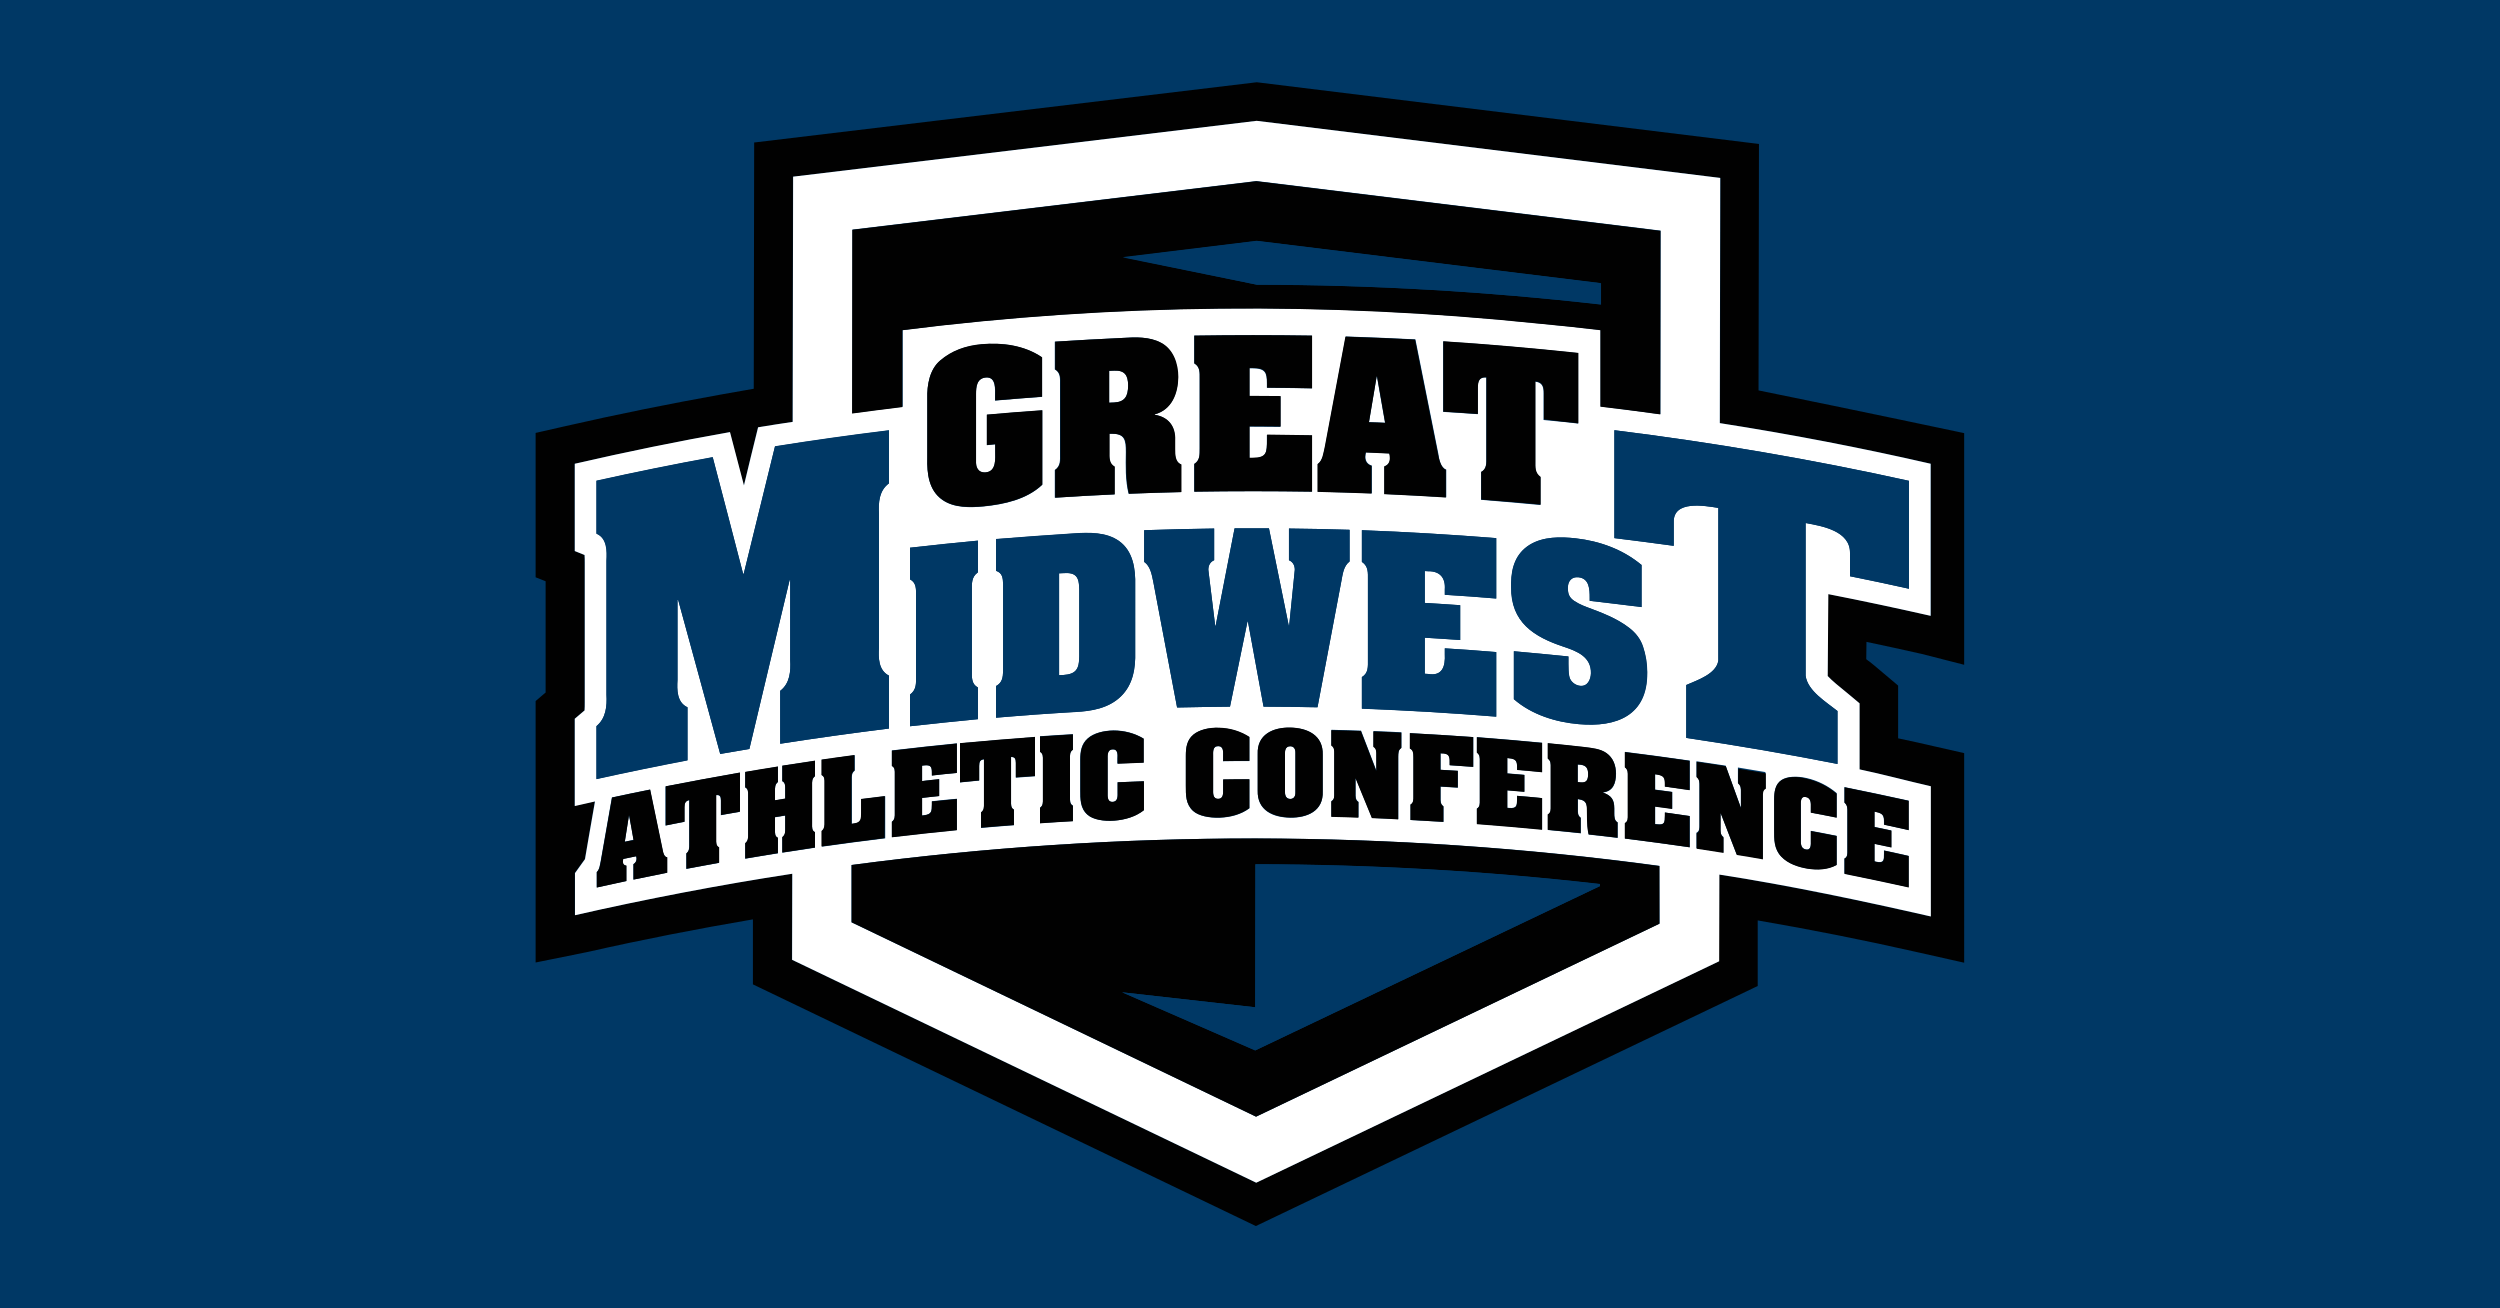
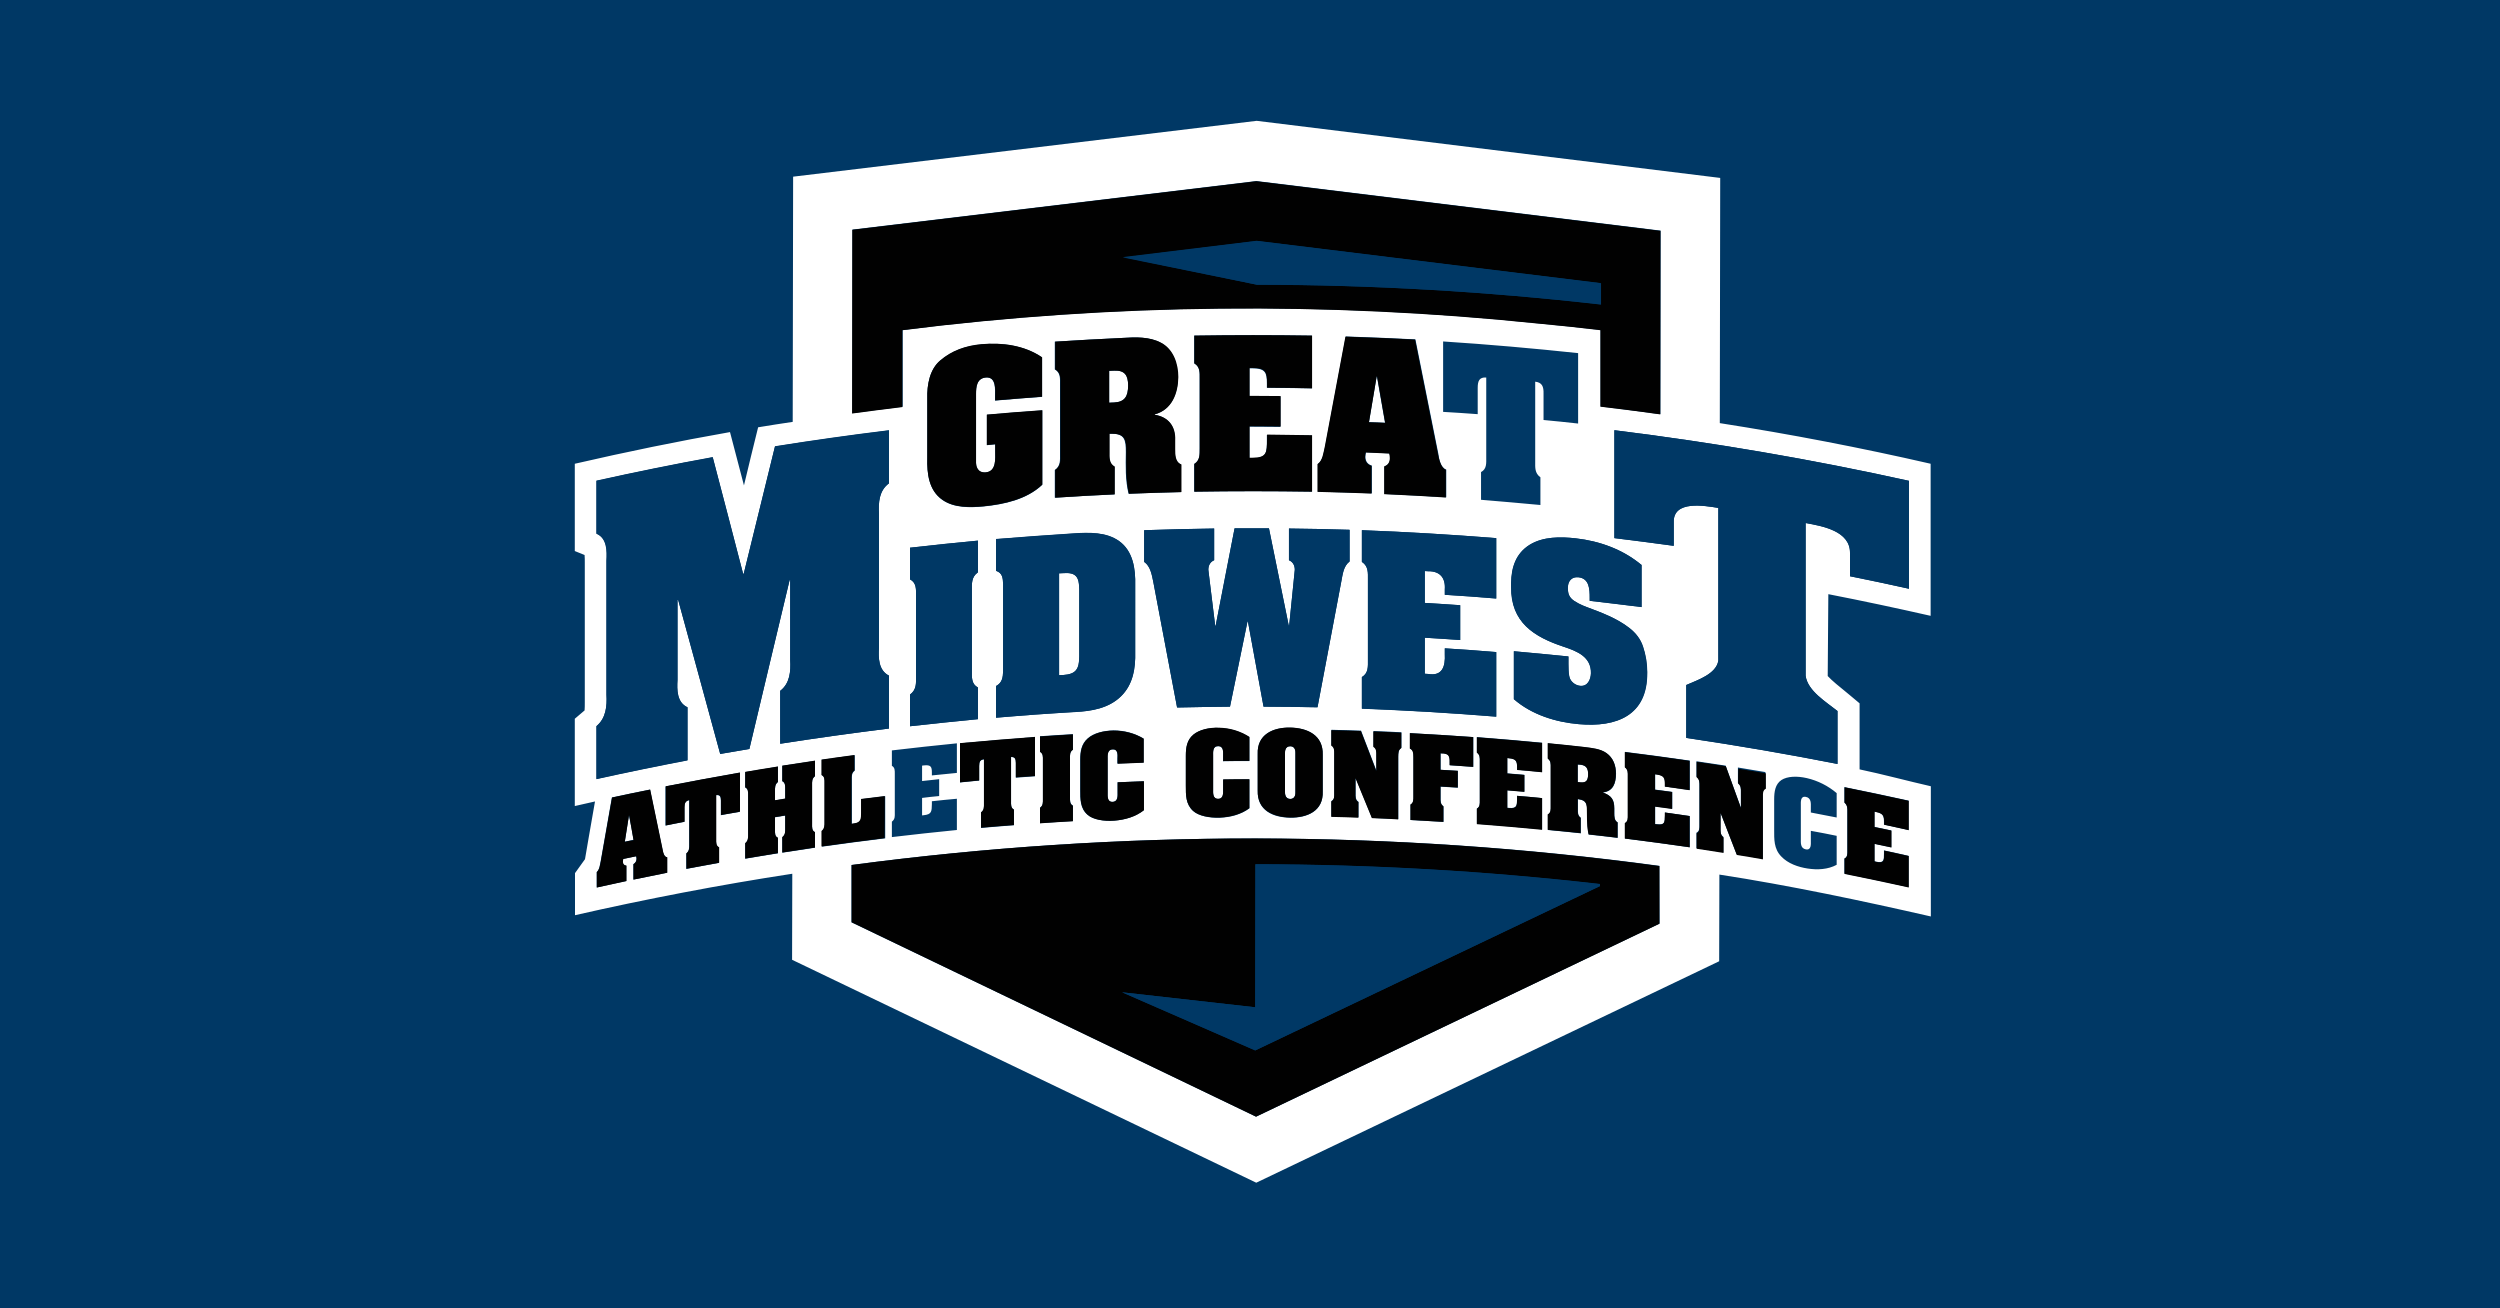
<svg xmlns="http://www.w3.org/2000/svg" version="1.1" id="Layer_1" x="0px" y="0px" viewBox="0 0 1200 628" style="enable-background:new 0 0 1200 628;" xml:space="preserve">
  <style type="text/css">
	.Drop_x0020_Shadow{fill:none;}
	.Round_x0020_Corners_x0020_2_x0020_pt{fill:#FFFFFF;stroke:#231F20;stroke-miterlimit:10;}
	.Live_x0020_Reflect_x0020_X{fill:none;}
	.Bevel_x0020_Soft{fill:url(#SVGID_1_);}
	.Dusk{fill:#FFFFFF;}
	.Foliage_GS{fill:#FFDD00;}
	.Pompadour_GS{fill-rule:evenodd;clip-rule:evenodd;fill:#44ACE1;}
	.st0{fill:#003865;}
	.st1{fill:#010101;}
	.st2{fill:#FFFFFF;}
</style>
  <linearGradient id="SVGID_1_" gradientUnits="userSpaceOnUse" x1="528.356" y1="358.986" x2="529.063" y2="359.693">
    <stop offset="0" style="stop-color:#DEDFE3" />
    <stop offset="0.178" style="stop-color:#DADBDF" />
    <stop offset="0.361" style="stop-color:#CECFD3" />
    <stop offset="0.546" style="stop-color:#B9BCBF" />
    <stop offset="0.732" style="stop-color:#9CA0A2" />
    <stop offset="0.918" style="stop-color:#787D7E" />
    <stop offset="1" style="stop-color:#656B6C" />
  </linearGradient>
  <rect x="-2.5" y="-2.5" class="st0" width="1205" height="633" />
  <g>
-     <path class="st1" d="M885.3,331.6c0.8,0.7,1.6,1.3,2.3,1.9c2,1.6,3,2.5,4.9,4.1v31.7c10.6,2.2,23.6,5.7,34.2,8.1v62.5   c-32.8-7.4-68.4-14.9-101.5-20.1l-0.1,41.6L602.9,567.7l-222.8-107l0.1-41.3c-34.1,5.2-70.5,12.2-104.3,19.9V419l4.8-6.7   c0,0,3.2-18.2,4.8-27.7c-3.9,0.9-5.8,1.3-9.7,2.2V345c1.9-1.6,2.8-2.4,4.7-4c0.1-0.9,0.1-2.7,0.1-3.9c0-0.4,0-0.9,0-1.3   c0-21.4,0-42.9,0-64.3c0-0.4,0-0.9,0-1.3c0-1.2,0-3-0.1-3.8c-1.9-0.8-2.8-1.1-4.7-1.9v-41.9c24.7-5.7,49.6-10.7,74.5-15.2   c2.2,8.5,4.4,17,6.7,25.6c2.3-9.3,4.5-18.6,6.8-27.9c5.5-0.9,11.1-1.8,16.6-2.6l0.2-117.7L603.2,58l222.6,27.4l-0.2,117.7   c33.9,5.3,67.7,11.8,101.2,19.5v73c-16.4-3.7-32.8-7.2-49.3-10.5c-0.1,13.1-0.2,26.2-0.3,39.3C879.1,326.5,883.3,330,885.3,331.6    M922.5,313.9l20.3,5.2V207.9c0,0-49.9-10.6-98.7-20.5l0.2-118.3L603.4,39.5l-0.3,0L362,68.4l-0.2,118.2l-14.8,2.6   c-25.1,4.5-50.5,9.6-75.4,15.3l-14.5,3.3v69.3l4.8,1.9v53.4l-4.8,4.1V462l25.2-5.1c26-5.9,52.6-11.1,79.1-15.6l0,31.2l241.4,116   l239.6-114.6l1.3-0.6l0-31.5c25.6,4.4,51.3,9.5,76.4,15.2l22.7,5.1V361.5l-14.5-3.3c-5.6-1.3-11.4-2.6-17.2-3.8v-25.3l-0.8-0.7   c0,0-8.8-7.4-10.8-9.1c-0.8-0.6-1.6-1.3-2.5-2l-0.2-0.1c-0.3-0.3-0.7-0.5-1-0.8l0.1-8.3C904.8,310,913.8,311.9,922.5,313.9" />
    <path class="st2" d="M518.1,315.2v-32.3c0-6.2-1.8-8.2-7.6-7.8c-0.8,0.1-1.3,0.1-2.1,0.1v48.9c0.8-0.1,1.3-0.1,2.1-0.1   C516.2,323.6,518.1,321.4,518.1,315.2" />
    <path class="st2" d="M301.9,391.3c-0.8,5.1-1.2,7.6-2,12.7c1.7-0.4,2.5-0.5,4.2-0.9C303.3,398.4,302.9,396,301.9,391.3   C302,391.3,302,391.3,301.9,391.3" />
    <path class="st2" d="M660.8,180.6c-1.2,7.3-2.5,14.7-3.7,22c3.1,0.1,4.6,0.2,7.7,0.3c-1.3-7.4-2.6-14.9-3.9-22.3   C660.9,180.6,660.9,180.6,660.8,180.6" />
    <path class="st2" d="M534.8,177.9c-0.9,0-1.4,0.1-2.4,0.1v15.3c1,0,1.4-0.1,2.4-0.1c5.1-0.2,6.7-2.9,6.7-8.2   C541.5,180.2,539.9,177.6,534.8,177.9" />
    <path class="st2" d="M882,341.3v25.4c-24.1-4.7-48.3-8.9-72.6-12.5v-25.4c5.2-2.3,14.4-5.2,15.4-11.7v-73.3c-6.4-1-21.9-3.9-21.4,7   v11.2c-9.5-1.3-19-2.6-28.5-3.7v-51.8c47.5,5.9,94.6,13.9,141.4,24.3v51.8c-9.4-2.1-18.8-4.1-28.3-6v-11.2   c0.1-10.6-13.4-12.9-21.3-14.3v73.3C867.6,331.7,876.8,337.1,882,341.3 M881.6,392.4c-5-1-7.5-1.4-12.4-2.4v-2.5   c0-1.7,0.3-4.5-2.4-5c-2.7-0.5-2.4,2.5-2.4,4.2v16c0,1.7-0.3,4.5,2.4,5c2.7,0.5,2.4-2.5,2.4-4.2v-4.7c5,0.9,7.5,1.4,12.4,2.4v13.9   c-4.2,2.3-9.3,2.5-13.9,1.8c-4.6-0.7-9.5-2.4-12.7-5.8c-3.6-3.7-3.4-8.3-3.4-12.9v-14.5c0-3.7,0.5-7.3,3.5-9.3   c2.8-1.8,7.4-2,12.2-0.9c5.2,1.2,10.2,3.7,14.3,7.2V392.4z M847.5,378.3c-1.5,0.7-1.4,2.3-1.4,3.8v30.1c-5-0.9-7.5-1.3-12.5-2.1   c-2.6-6.6-5.1-13.3-7.7-19.9c0,0-0.1,0-0.1,0v7.2c0,1.6-0.1,3.1,1.4,4.3v7.4c-5.1-0.8-7.7-1.2-12.9-2v-7.4c1.5-0.7,1.4-2.3,1.4-3.9   v-18.7c0-1.6,0.1-3.1-1.4-4.3v-7.4c4.7,0.7,9.4,1.4,14,2.1c2.4,6.6,4.8,13.3,7.2,19.9c0,0,0.1,0,0.1,0v-7.3c0-1.6,0.1-3.1-1.4-4.3   c0-3,0-4.4,0-7.4c5.3,0.9,7.9,1.3,13.2,2.2V378.3z M811.1,379.2c-4.8-0.7-7.1-1-11.9-1.7v-1.3c0-2.8-0.4-4-3.9-4.5   c-0.3,0-0.5-0.1-0.8-0.1v7.4c3.3,0.4,4.9,0.7,8.2,1.1v8.1c-3.3-0.5-4.9-0.7-8.2-1.1v8.4c0.3,0,0.5,0.1,0.8,0.1   c3.9,0.5,3.8-0.9,3.9-4.3V390c4.8,0.7,7.2,1,11.9,1.7v15c-10.4-1.5-20.7-2.9-31.1-4.2v-7.4c1.6-0.8,1.4-2.3,1.4-3.9v-18.7   c0-1.6,0.1-3.1-1.4-4.2v-7.4c10.4,1.3,20.8,2.7,31.1,4.2C811.1,369.8,811.1,374.5,811.1,379.2 M796.6,443.3L602.9,536l-194.2-93.3   l0-27.5c128.7-17.1,259.2-17,387.8,0.4L796.6,443.3z M394.5,398.9c1.6-1.2,1.4-2.7,1.4-4.3V376c0-1.6,0.1-3.1-1.4-3.9v-7.4   c5.2-0.7,10.5-1.5,15.8-2.2v7.4c-1.6,1.2-1.4,2.7-1.4,4.3v21.3c0.5-0.1,0.8-0.1,1.3-0.2c3.3-0.4,3.3-2.4,3.3-5v-6.7   c4.6-0.6,6.8-0.9,11.4-1.4c0,6.7,0,13.4,0,20.2c-10.1,1.2-20.2,2.6-30.3,4V398.9z M391.2,372.6c-1.6,1.2-1.4,2.7-1.4,4.3v18.7   c0,1.6-0.1,3.1,1.4,3.9v7.4c-5.2,0.8-10.5,1.6-15.7,2.4v-7.4c1.6-1.2,1.4-2.7,1.4-4.3v-6.1c-2,0.3-3,0.5-4.9,0.8v6.1   c0,1.6-0.1,3.1,1.4,3.8v7.4c-5.2,0.8-10.5,1.7-15.7,2.6v-7.4c1.5-1.2,1.4-2.8,1.4-4.3v-18.7c0-1.6,0.1-3.1-1.4-3.8v-7.4   c5.2-0.9,10.5-1.7,15.7-2.6v7.4c-1.5,1.2-1.4,2.7-1.4,4.3v4.5c2-0.3,3-0.5,4.9-0.8v-4.5c0-1.6,0.1-3.1-1.4-3.9v-7.4   c5.2-0.8,10.5-1.6,15.7-2.4V372.6z M355.1,389.7c-3.7,0.6-5.5,0.9-9.1,1.6v-7c0-1.9-0.4-2.8-2.3-2.6V403c0,1.6-0.1,3.1,1.4,3.8v7.4   c-5.2,0.9-10.5,1.9-15.7,2.9v-7.4c1.5-1.3,1.4-2.8,1.4-4.3v-21.3c-1.8,0.4-2.3,1.5-2.3,3.4v7c-3.6,0.7-5.5,1-9.1,1.8v-18.8   c11.9-2.3,23.7-4.5,35.6-6.6V389.7z M320.2,418.9c-5.4,1.1-10.8,2.2-16.2,3.3v-7.4c1-0.6,1.5-1.5,1.5-2.6c0-0.4-0.1-0.8-0.2-1.2   c-2.5,0.5-3.7,0.8-6.2,1.3c-0.1,0.4-0.2,0.9-0.2,1.3c0,1.2,0.6,1.9,1.7,1.9v7.4c-4.7,1-9.4,2-14.2,3.1v-7.4   c1.4-1.3,1.5-3.4,1.9-5.1c1.8-10.2,3.6-20.4,5.4-30.7c6.1-1.3,12.2-2.6,18.3-3.8c2,9.6,4,19.3,6,28.9c0.2,1.3,0.7,3.5,2.2,3.6   V418.9z M286.3,348.5c4.6-3.8,5.1-9.6,4.8-15.1v-64.3c0.3-4.7,0.4-10.8-4.8-13v-25.4c18.5-4.1,37.1-7.9,55.8-11.3   c4.9,18.7,9.8,37.3,14.6,56c0.1,0,0.2,0,0.3-0.1c5-20.4,10-40.7,15-61.1c18.2-2.9,36.5-5.5,54.7-7.7V232c-4.8,3.5-5.1,9.2-4.8,14.6   v64.3c-0.3,4.9-0.2,10.9,4.8,13.4v25.4c-17.5,2.2-34.9,4.6-52.2,7.3v-25.4c4.7-3.6,5.1-9.4,4.8-14.8c0-12.8,0-25.6,0-38.4   c-0.1,0-0.2,0-0.3,0.1c-6.5,27-12.9,54-19.3,81c-4.7,0.8-9.3,1.6-14,2.4c-6.7-24.7-13.5-49.4-20.2-74c-0.1,0-0.2,0-0.3,0.1v38.4   c-0.3,4.7-0.3,10.8,4.8,13.1v25.4c-14.6,2.8-29.2,5.8-43.7,9V348.5z M708.9,388.1c1.6-0.9,1.4-2.4,1.4-4v-18.7   c0-1.6,0.1-3.1-1.4-4.2v-7.4c10.4,0.8,20.8,1.7,31.3,2.7v14.1c-4.8-0.5-7.2-0.7-12-1.1v-1.3c0-2.8-0.4-4-3.9-4.3   c-0.3,0-0.5,0-0.8-0.1v7.4c3.3,0.3,4.9,0.4,8.2,0.7v8.1c-3.3-0.3-4.9-0.4-8.2-0.7v8.4c0.3,0,0.5,0,0.8,0.1c3.9,0.3,3.8-1.1,3.9-4.5   V382c4.8,0.4,7.2,0.6,12,1.1c0,5,0,10,0,15c-10.4-1-20.8-1.9-31.3-2.7V388.1z M694.2,225.4v13.3c-9.9-0.6-19.7-1.1-29.6-1.6v-13.3   c1.8-0.6,2.7-2,2.7-4c0-0.8-0.2-1.5-0.3-2.2c-4.5-0.2-6.8-0.3-11.3-0.5c-0.2,0.7-0.3,1.5-0.3,2.2c0,2.1,1.1,3.6,3.1,4.2v13.3   c-8.6-0.3-17.3-0.6-25.9-0.8v-13.3c2.5-1.7,2.8-5.5,3.5-8.4c3.3-17.6,6.6-35.2,9.9-52.8c11.1,0.4,22.3,0.8,33.4,1.4   c3.7,18.3,7.3,36.6,11,54.9C690.7,220.2,691.5,224.5,694.2,225.4 M736.9,183.2v38.3c0,2.8-0.3,5.6,2.5,7.6v13.3   c-9.5-0.9-19-1.7-28.5-2.5v-13.3c2.8-1.5,2.5-4.3,2.5-7.1v-38.3c-3.3-0.2-4.1,1.6-4.1,5v12.6c-5.5-0.4-11.1-0.8-16.6-1.1v-33.8   c21.6,1.4,43.2,3.3,64.8,5.6v33.8c-5.5-0.6-11-1.2-16.6-1.7v-12.6C741,185.5,740.2,183.6,736.9,183.2 M575.8,215.3v-33.6   c0-2.8,0.3-5.6-2.6-7.3v-13.3c18.8-0.3,37.6-0.3,56.5,0c0,8.4,0,16.9,0,25.3c-7.2-0.1-14.4-0.2-21.6-0.3V184c0-5.1-0.7-7.2-7-7.2   c-0.6,0-0.8,0-1.4,0v13.4c5,0,9.9,0,14.9,0.1v14.6c-5,0-9.9-0.1-14.9-0.1c0,5,0,10.1,0,15.1c0.6,0,0.8,0,1.4,0c7,0,7-2.6,7-8.7   v-2.4c7.2,0,14.4,0.1,21.6,0.3V236c-18.8-0.3-37.6-0.3-56.5,0v-13.3C576.1,220.9,575.8,218.1,575.8,215.3 M541.7,237   c-1.6-6.5-1.4-13.4-1.3-20c0-5.9-0.6-8.9-7-8.8c-0.4,0-0.6,0-1,0v8.6c0,2.8-0.3,5.6,2.5,7.2v13.3c-9.5,0.4-19,1-28.6,1.6v-13.3   c2.8-1.9,2.5-4.7,2.5-7.5v-33.6c0-2.8,0.3-5.6-2.5-7.2V164c10.9-0.7,21.7-1.3,32.6-1.8c6.1-0.4,12.8-0.6,18.2,2.3   c5.9,3.2,8.3,10.1,8.3,16.5c0,7.7-3,15.7-11.3,17.9v0.2c6.6,1,10.2,5.6,9.8,12.2v4.3c0,2.5,0,6.2,2.9,7.3v13.3   C558.5,236.4,550.1,236.6,541.7,237 M473.2,181.2c-4.4,0.4-4.7,4.5-4.7,7.8v33.3c0,0.8,0.3,4.9,4.7,4.5c5.2-0.5,4.5-6.8,4.5-10.2   v-3.3c-1.6,0.1-2.4,0.2-4,0.4c0-4.9,0-9.7,0-14.6c8.9-0.8,17.7-1.5,26.6-2.1v35.7c-7.5,7.1-18.3,9.4-28.1,10.4   c-6.6,0.6-14.2,0.8-19.8-3.1c-6.5-4.5-7.5-12.6-7.3-20.1v-28.5c-0.2-6.7,1.2-14.1,6.2-18.3c5.5-4.7,12.2-7.1,19.8-7.8   c10-0.9,20.7,0.5,29.1,6.3v18.9c-7.5,0.5-15,1.1-22.6,1.8v-1.7C477.6,187.2,478.3,180.8,473.2,181.2 M436.8,348.6v-15.2   c3.2-2.4,2.9-5.5,2.9-8.7v-38.5c0-3.2,0.3-6.4-2.9-8.1v-15.2c10.8-1.2,21.7-2.3,32.6-3.4v15.2c-3.2,2.3-2.9,5.5-2.9,8.7v38.5   c0,3.2-0.3,6.4,2.9,8.1v15.2C458.5,346.2,447.7,347.4,436.8,348.6 M443.4,367.4c-0.3,0-0.5,0.1-0.8,0.1v7.4   c3.3-0.4,4.9-0.5,8.2-0.9v8.1c-3.3,0.3-4.9,0.5-8.2,0.9v8.4c0.3,0,0.5-0.1,0.8-0.1c3.9-0.4,3.8-1.9,3.9-5.3v-1.4   c4.8-0.5,7.2-0.8,12-1.2v15c-10.4,1-20.8,2.2-31.2,3.4v-7.4c1.6-1.2,1.4-2.7,1.4-4.2v-18.7c0-1.6,0.1-3.1-1.4-3.9v-7.4   c10.4-1.2,20.8-2.4,31.2-3.4V371c-4.8,0.5-7.2,0.7-12,1.2v-1.3C447.3,368.1,446.9,367,443.4,367.4 M485.3,363.4v21.3   c0,1.6-0.1,3.1,1.4,4v7.4c-5.3,0.4-10.6,0.9-15.8,1.3V390c1.6-1.1,1.4-2.6,1.4-4.2v-21.3c-1.9,0.2-2.3,1.3-2.3,3.2v7   c-3.7,0.3-5.5,0.5-9.2,0.9v-18.8c12-1.1,24-2.1,36-3v18.8c-3.7,0.3-5.5,0.4-9.2,0.7v-7C487.6,364.3,487.2,363.3,485.3,363.4    M478.1,344.5v-15.2c3-1.6,3.3-4.2,3.4-7.1v-41.7c-0.1-3-0.3-5.5-3.4-6.5v-15.2c12.4-1,24.8-1.9,37.2-2.7   c7.4-0.5,15.7-0.8,21.9,3.7c6.7,4.8,7.9,13.4,7.7,21.2V313c0.2,7.8-1.1,15.6-6.9,21.3c-5.8,5.7-14,7.1-21.9,7.4   C503.4,342.5,490.7,343.4,478.1,344.5 M513.6,364v18.7c0,1.6-0.1,3.1,1.4,4v7.4c-5.3,0.3-10.6,0.7-15.8,1v-7.4   c1.6-1.1,1.4-2.6,1.4-4.2v-18.7c0-1.6,0.1-3.1-1.4-4v-7.4c5.3-0.4,10.6-0.7,15.8-1v7.4C513.4,360.9,513.6,362.5,513.6,364    M534,359.7c-2.7,0.1-2.4,3-2.4,4.7v16c0,1.7-0.3,4.6,2.4,4.5s2.4-3,2.4-4.7v-4.7c5-0.2,7.6-0.3,12.6-0.5c0,4.6,0,9.2,0,13.9   c-4,3.1-9,4.6-14.1,5c-5.2,0.4-10.3-0.5-12.9-2.8c-3.6-3.1-3.5-7.5-3.5-12.1v-14.5c0-3.7,0.5-7.4,3.6-10.1   c2.8-2.5,7.5-3.7,12.4-3.8c5.1,0,10.1,1.3,14.4,3.9v11.5c-5,0.2-7.6,0.3-12.6,0.5v-2.5C536.4,362.5,536.7,359.5,534,359.7    M584.7,358.2c-2.7,0-2.4,2.9-2.4,4.6c0,5.4,0,10.7,0,16.1c0,1.7-0.3,4.6,2.4,4.6c2.7,0,2.4-2.9,2.4-4.6v-4.7c5,0,7.6-0.1,12.6-0.1   v13.9c-4,3-9.1,4.3-14.1,4.5c-5.2,0.2-10.3-0.9-12.9-3.2c-3.6-3.3-3.5-7.6-3.5-12.2v-14.4c0-3.7,0.5-7.4,3.6-10   c2.8-2.4,7.5-3.5,12.4-3.3c5.1,0.2,10.1,1.7,14.5,4.4v11.5c-5,0-7.6,0-12.6,0.1v-2.5C587.1,361.1,587.5,358.2,584.7,358.2    M634.9,362.4c0,5.8,0,11.7,0,17.5c0.4,9.5-7.5,12.7-15.6,12.6c-8.2-0.1-15.9-3.4-15.6-13V362c-0.4-9.5,7.4-12.9,15.6-12.7   C627.6,349.4,635.2,352.9,634.9,362.4 M632.4,339.5c-8.6-0.2-17.2-0.3-25.9-0.3c-2.5-13.6-5-27.3-7.5-40.9h-0.2   c-2.8,13.6-5.6,27.3-8.4,40.9c-8.5,0.1-16.9,0.2-25.4,0.4c-3.8-20.1-7.6-40.2-11.4-60.2c-0.7-3.5-1.4-7.7-4.4-9.7v-15.2   c11.2-0.4,22.4-0.7,33.6-0.8v15.2c-1.9,0.8-2.8,2.5-2.8,4.6c1.1,9,2.2,18,3.3,26.9c0.1,0,0.1,0,0.2,0c3-15.6,6-31.2,9.1-46.8   c5.5,0,11,0,16.5,0c3.2,15.6,6.3,31.2,9.5,46.7c0.1,0,0.1,0,0.2,0c0.9-8.9,1.8-17.9,2.7-26.8c0-2.1-0.9-3.8-2.8-4.6v-15.2   c9.7,0.1,19.4,0.3,29.1,0.6v15.2c-3,2.3-3.3,6.2-4,9.8C640,299.4,636.2,319.4,632.4,339.5 M671.2,363.1v30.1   c-5.1-0.2-7.6-0.4-12.6-0.6c-2.6-6.3-5.2-12.6-7.8-19c0,0-0.1,0-0.1,0v7.2c0,1.6-0.1,3.1,1.4,4.1v7.4c-5.2-0.2-7.8-0.3-13-0.4v-7.4   c1.6-0.9,1.4-2.5,1.4-4v-18.7c0-1.6,0.1-3.1-1.4-4.1v-7.4c4.7,0.1,9.4,0.3,14.2,0.4c2.4,6.3,4.9,12.7,7.3,19c0,0,0.1,0,0.1,0v-7.3   c0-1.6,0.1-3.1-1.4-4.1v-7.4c5.3,0.2,8,0.3,13.4,0.6v7.4C671.1,360,671.2,361.5,671.2,363.1 M653.7,340.1V325   c3.2-1.9,2.9-5.1,2.9-8.3c0-12.8,0-25.6,0-38.5c0-3.2,0.3-6.4-2.9-8.5v-15.2c21.5,0.8,43,2.1,64.5,3.8v29   c-8.2-0.7-16.5-1.3-24.7-1.8v-2.6c0.4-5.5-2.3-8.8-8-8.7c-0.6,0-1-0.1-1.6-0.1v15.3c5.7,0.3,11.3,0.7,17,1.1v16.7   c-5.7-0.4-11.3-0.7-17-1.1c0,5.8,0,11.5,0,17.3c0.6,0,1,0.1,1.6,0.1c7,1.2,8.3-3.8,8-9.5v-2.8c8.2,0.5,16.5,1.1,24.7,1.8v31   C696.8,342.2,675.3,341,653.7,340.1 M695.5,363c-0.5-0.9-1.6-1.5-4-1.4v7.9c3.3,0.2,5,0.3,8.3,0.5v8.1c-3.3-0.2-5-0.3-8.3-0.5v5.3   c0,1.6-0.1,3.1,1.4,4.2v7.4c-5.3-0.3-10.6-0.6-15.8-0.9v-7.4c1.6-0.9,1.4-2.4,1.4-4v-18.7c0-2.2-0.1-3.5-1.7-4.2v-7.4   c10.1,0.5,20.3,1.2,30.4,1.9v14.3c-4.5-0.3-6.8-0.5-11.3-0.8C695.9,365.4,696,363.9,695.5,363 M757.9,383.7c-0.2,0-0.3,0-0.5-0.1   v4.8c0,1.6-0.1,3.1,1.4,4.2v7.4c-5.3-0.6-10.5-1.1-15.8-1.6V391c1.6-0.8,1.4-2.4,1.4-3.9v-18.7c0-1.6,0.1-3.1-1.4-4.2v-7.4   c6,0.6,12,1.2,18,1.9c3.2,0.4,7.2,0.8,10.1,2.8c3.4,2.4,4.6,6.1,4.6,9.9c0,4.6-1.4,8.4-6.2,9v0.1c4.1,1.4,5.4,3.4,5.4,7.6v2.4   c0,1.4,0,3.4,1.6,4.3v7.4c-4.6-0.6-9.3-1.1-13.9-1.6c-0.5-2.3-0.8-4.4-0.7-11.2C761.8,386,761.4,384.2,757.9,383.7 M757.7,277.1   c-3.4-0.4-5.2,1.9-5.2,5.1c0,1.7,0.2,3.4,1.6,5c1.5,1.7,5.3,3.4,7.5,4.2c7,2.6,14.5,5.4,20.4,10c3.1,2.4,5.4,5.4,6.6,9   c1.3,3.8,2,8.1,2,12.1v0.4c0.1,20.6-14.8,26.3-32.8,24.7c-11-1-22.6-4.5-31.2-12v-23c8.7,0.8,17.5,1.6,26.2,2.5   c0,5.1-0.1,8.9,0.8,10.8c0.9,1.8,2.8,3.1,4.8,3.3c3.6,0.4,5.1-3,5.2-6c0.2-7.9-6.6-10.6-12.9-12.7c-14.5-4.8-25.6-11.8-25.4-28.8   c0-0.8,0-1.1,0-1.9c0.1-7.5,2.3-14.2,8.9-18.3c6.5-4,14.8-3.9,22.1-3.1c11.5,1.3,22.6,5.3,31.6,12.8v20.2c-8.3-1.1-16.6-2.1-24.9-3   v-1.6C763,283,762.9,277.7,757.7,277.1 M409.2,110.2l193.9-23.3l194,23.8v0.2l-0.1,87.9c-9.6-1.3-19.1-2.5-28.7-3.7v-36.7   c-10-1.2-20-2.2-30.1-3.2c-101.4-10.6-203.7-9.6-304.9,3.2v36.8c-8,1-16.1,2-24.1,3.1L409.2,110.2z M885.3,412.1   c1.5-0.7,1.4-2.2,1.4-3.8v-18.7c0-1.6,0.1-3.1-1.4-4.4v-7.4c10.3,2.1,20.6,4.2,30.8,6.5c0,4.7,0,9.4,0,14.1   c-4.7-1-7.1-1.6-11.8-2.6c0-0.5,0-0.8,0-1.3c0-2.8-0.4-4.1-3.8-4.8c-0.3-0.1-0.5-0.1-0.8-0.2v7.4c3.2,0.7,4.9,1,8.1,1.7v8.1   c-3.2-0.7-4.9-1-8.1-1.7v8.4c0.3,0.1,0.5,0.1,0.8,0.2c3.8,0.8,3.8-0.7,3.8-4v-1.4c4.7,1,7.1,1.5,11.8,2.6v15   c-10.3-2.3-20.5-4.4-30.8-6.5V412.1z M926.7,295.6v-73c-33.5-7.7-67.3-14.2-101.2-19.5l0.2-117.7L603.2,58L380.7,84.8l-0.2,117.7   c-5.5,0.8-11.1,1.7-16.6,2.6c-2.3,9.3-4.6,18.6-6.8,27.9c-2.2-8.5-4.4-17-6.7-25.6c-25,4.4-49.8,9.5-74.5,15.2v41.9   c1.9,0.8,2.8,1.1,4.7,1.9c0.1,0.9,0.1,2.6,0.1,3.8c0,0.4,0,0.9,0,1.3c0,21.4,0,42.9,0,64.3c0,0.4,0,0.9,0,1.3c0,1.2,0,3-0.1,3.9   c-1.9,1.6-2.8,2.4-4.7,4v41.9c3.9-0.9,5.8-1.3,9.7-2.2c-1.7,9.5-4.8,27.7-4.8,27.7l-4.8,6.7v20.2c33.7-7.7,70.2-14.7,104.3-19.9   l-0.1,41.3l222.8,107l222.2-106.3l0.1-41.6c33.2,5.1,68.7,12.6,101.5,20.1v-62.5c-10.6-2.4-23.6-5.9-34.2-8.1v-31.7   c-2-1.7-3-2.5-4.9-4.1c-0.7-0.6-1.5-1.2-2.3-1.9c-2-1.6-6.2-5-8.1-7.1c0.1-13.1,0.2-26.2,0.3-39.3   C894,288.4,910.4,291.9,926.7,295.6" />
    <path class="st2" d="M619.3,358.2c-2.7,0-2.5,2.9-2.5,3.2c0,6.3,0,12.5,0,18.8c0,0.3-0.1,3.2,2.5,3.3c2.7,0,2.5-2.9,2.5-3.2v-18.8   C621.8,361.2,622,358.2,619.3,358.2" />
    <path class="st2" d="M758.6,367.1c-0.5-0.1-0.8-0.1-1.3-0.1v8.5c0.5,0.1,0.8,0.1,1.3,0.1c2.8,0.3,3.7-1,3.7-4   C762.3,368.9,761.5,367.4,758.6,367.1" />
-     <path class="st1" d="M757.6,203.2v-33.8c-21.6-2.3-43.2-4.2-64.8-5.6v33.8c5.5,0.4,11.1,0.7,16.6,1.1v-12.6c0-3.4,0.8-5.2,4.1-5   v38.3c0,2.8,0.3,5.6-2.5,7.1v13.3c9.5,0.7,19,1.5,28.5,2.4v-13.3c-2.8-2-2.5-4.8-2.5-7.6v-38.3c3.3,0.4,4.1,2.3,4.1,5.7v12.6   C746.5,202,752.1,202.6,757.6,203.2" />
    <path class="st1" d="M657.1,202.7c1.2-7.3,2.5-14.7,3.7-22c0.1,0,0.1,0,0.2,0c1.3,7.5,2.6,14.9,3.9,22.3   C661.7,202.8,660.2,202.8,657.1,202.7 M690.2,217.9c-3.7-18.3-7.3-36.6-11-54.9c-11.1-0.6-22.3-1-33.4-1.4   c-3.3,17.6-6.6,35.2-9.9,52.8c-0.7,2.9-1,6.7-3.5,8.4v13.3c8.6,0.2,17.3,0.5,25.9,0.8v-13.3c-2-0.6-3.1-2.1-3.1-4.2   c0-0.7,0.2-1.5,0.3-2.2c4.5,0.2,6.8,0.3,11.3,0.5c0.2,0.7,0.3,1.4,0.3,2.2c0,2-0.9,3.4-2.7,4v13.3c9.9,0.4,19.7,1,29.6,1.6v-13.3   C691.5,224.5,690.7,220.2,690.2,217.9" />
    <path class="st1" d="M573.3,222.7V236c18.8-0.3,37.6-0.3,56.5,0v-27.1c-7.2-0.1-14.4-0.2-21.6-0.3v2.4c-0.1,6.1,0,8.7-7,8.7   c-0.6,0-0.8,0-1.4,0c0-5,0-10.1,0-15.1c5,0,9.9,0,14.9,0.1v-14.6c-5,0-9.9-0.1-14.9-0.1v-13.4c0.6,0,0.8,0,1.4,0c6.3,0,7,2.1,7,7.2   v2.3c7.2,0,14.4,0.1,21.6,0.3c0-8.4,0-16.9,0-25.3c-18.8-0.3-37.6-0.3-56.5,0v13.3c2.8,1.7,2.6,4.5,2.6,7.3v33.6   C575.8,218.1,576.1,220.9,573.3,222.7" />
    <path class="st1" d="M477.6,192.2c7.5-0.6,15-1.2,22.6-1.8v-18.9c-8.5-5.8-19.2-7.2-29.1-6.3c-7.7,0.7-14.3,3.1-19.8,7.8   c-5,4.2-6.4,11.6-6.2,18.3v28.5c-0.2,7.5,0.7,15.6,7.3,20.1c5.6,3.9,13.2,3.7,19.8,3.1c9.8-1,20.6-3.3,28.1-10.4v-35.7   c-8.9,0.6-17.7,1.3-26.6,2.1c0,4.9,0,9.7,0,14.6c1.6-0.1,2.4-0.2,4-0.4v3.3c0,3.4,0.7,9.7-4.5,10.2c-4.4,0.4-4.7-3.7-4.7-4.5V189   c0-3.2,0.3-7.4,4.7-7.8c5.2-0.5,4.5,6,4.5,9.3V192.2z" />
    <path class="st1" d="M534.8,193.2c-0.9,0-1.4,0.1-2.4,0.1V178c1,0,1.4-0.1,2.4-0.1c5.1-0.2,6.7,2.3,6.7,7.1   C541.5,190.2,539.9,192.9,534.8,193.2 M567,222.9c-2.9-1.1-2.9-4.7-2.9-7.3v-4.3c0.3-6.6-3.2-11.2-9.8-12.2v-0.2   c8.3-2.2,11.2-10.2,11.3-17.9c0-6.4-2.3-13.4-8.3-16.5c-5.4-2.9-12.1-2.7-18.2-2.3c-10.9,0.5-21.7,1.1-32.6,1.8v13.3   c2.8,1.6,2.5,4.4,2.5,7.2v33.6c0,2.8,0.3,5.6-2.5,7.5v13.3c9.5-0.6,19-1.2,28.6-1.6V224c-2.8-1.6-2.5-4.4-2.5-7.2v-8.6   c0.4,0,0.6,0,1,0c6.4-0.1,7.1,2.9,7,8.8c0,6.7-0.3,13.5,1.3,20c8.4-0.3,16.8-0.6,25.2-0.8V222.9z" />
    <path class="st1" d="M916.2,410.9c-4.7-1-7.1-1.6-11.8-2.6v1.4c0,3.4,0,4.8-3.8,4c-0.3-0.1-0.5-0.1-0.8-0.2v-8.4   c3.2,0.7,4.9,1,8.1,1.7v-8.1c-3.2-0.7-4.9-1-8.1-1.7v-7.4c0.3,0.1,0.5,0.1,0.8,0.2c3.5,0.7,3.8,2,3.8,4.8c0,0.5,0,0.8,0,1.3   c4.7,1,7.1,1.5,11.8,2.6c0-4.7,0-9.4,0-14.1c-10.3-2.2-20.5-4.4-30.8-6.5v7.4c1.5,1.3,1.4,2.8,1.4,4.3v18.7c0,1.6,0.1,3.1-1.4,3.8   v7.4c10.3,2.1,20.6,4.2,30.8,6.5V410.9z" />
-     <path class="st1" d="M459.3,371v-14.1c-10.4,1-20.8,2.2-31.2,3.4v7.4c1.6,0.8,1.4,2.4,1.4,3.9v18.7c0,1.6,0.1,3.1-1.4,4.2v7.4   c10.4-1.2,20.8-2.4,31.2-3.4v-15c-4.8,0.5-7.2,0.7-12,1.2v1.4c0,3.4,0,4.8-3.9,5.3c-0.3,0-0.5,0.1-0.8,0.1V383   c3.3-0.4,4.9-0.5,8.2-0.9V374c-3.3,0.3-4.9,0.5-8.2,0.9v-7.4c0.3,0,0.5,0,0.8-0.1c3.5-0.4,3.9,0.7,3.9,3.6v1.3   C452.1,371.7,454.5,371.4,459.3,371" />
    <path class="st1" d="M672.6,359.1v-7.4c-5.3-0.3-8-0.4-13.4-0.6v7.4c1.6,1,1.4,2.6,1.4,4.1v7.3c0,0-0.1,0-0.1,0   c-2.4-6.3-4.8-12.7-7.3-19c-4.7-0.2-9.4-0.3-14.2-0.4v7.4c1.6,1,1.4,2.6,1.4,4.1v18.7c0,1.6,0.2,3.1-1.4,4v7.4   c5.2,0.1,7.8,0.2,13,0.4V385c-1.6-1-1.4-2.6-1.4-4.1v-7.2c0,0,0.1,0,0.1,0c2.6,6.3,5.2,12.6,7.8,19c5.1,0.2,7.6,0.3,12.6,0.6v-30.1   C671.2,361.5,671.1,360,672.6,359.1" />
    <path class="st1" d="M496.8,372.5v-18.8c-12,0.9-24,1.9-36,3v18.8c3.7-0.4,5.5-0.5,9.2-0.9v-7c0-1.9,0.4-3,2.3-3.2v21.3   c0,1.6,0.1,3.1-1.4,4.2v7.4c5.3-0.5,10.5-0.9,15.8-1.3v-7.4c-1.6-0.8-1.4-2.4-1.4-4v-21.3c1.8-0.1,2.3,0.9,2.3,2.8v7   C491.3,372.9,493.1,372.7,496.8,372.5" />
    <path class="st1" d="M619.3,383.5c-2.7,0-2.5-3-2.5-3.3c0-6.3,0-12.5,0-18.8c0-0.3-0.1-3.2,2.5-3.2c2.7,0,2.5,2.9,2.5,3.2v18.8   C621.8,380.6,622,383.5,619.3,383.5 M619.3,349.2c-8.1-0.1-16,3.3-15.6,12.7v17.5c-0.3,9.5,7.4,12.8,15.6,13   c8.1,0.1,16-3.1,15.6-12.6c0-5.8,0-11.7,0-17.5C635.2,352.9,627.6,349.4,619.3,349.2" />
    <path class="st1" d="M587.1,365.3c5,0,7.6-0.1,12.6-0.1v-11.5c-4.3-2.8-9.3-4.3-14.5-4.4c-4.9-0.2-9.6,1-12.4,3.3   c-3.1,2.6-3.6,6.2-3.6,10V377c0,4.6-0.1,8.9,3.5,12.2c2.6,2.4,7.7,3.4,12.9,3.2c5-0.2,10-1.5,14.1-4.5v-13.9c-5,0-7.6,0-12.6,0.1   v4.7c0,1.7,0.3,4.6-2.4,4.6c-2.7,0-2.4-2.9-2.4-4.6c0-5.4,0-10.7,0-16.1c0-1.7-0.3-4.6,2.4-4.6c2.7,0,2.4,2.9,2.4,4.6V365.3z" />
    <path class="st1" d="M758.6,375.5c-0.5-0.1-0.8-0.1-1.3-0.1v-8.5c0.5,0.1,0.8,0.1,1.3,0.1c2.8,0.3,3.7,1.9,3.7,4.5   C762.3,374.5,761.5,375.8,758.6,375.5 M762.5,400.5c4.7,0.5,9.3,1.1,13.9,1.6v-7.4c-1.6-0.8-1.6-2.9-1.6-4.3v-2.4   c0-4.2-1.4-6.1-5.4-7.6v-0.1c4.9-0.6,6.2-4.5,6.2-9c0-3.8-1.2-7.5-4.6-9.9c-2.8-2-6.9-2.4-10.1-2.8c-6-0.7-12-1.3-18-1.9v7.4   c1.6,1.1,1.4,2.7,1.4,4.2v18.7c0,1.6,0.1,3.1-1.4,3.9v7.4c5.3,0.5,10.5,1.1,15.8,1.6v-7.4c-1.6-1.1-1.4-2.7-1.4-4.2v-4.8   c0.2,0,0.3,0,0.5,0.1c3.6,0.5,3.9,2.2,3.9,5.5C761.7,396.1,762,398.1,762.5,400.5" />
    <path class="st1" d="M515,359.9v-7.4c-5.3,0.3-10.6,0.7-15.8,1v7.4c1.6,0.9,1.4,2.4,1.4,4v18.7c0,1.6,0.1,3.1-1.4,4.2v7.4   c5.3-0.4,10.6-0.7,15.8-1v-7.4c-1.6-0.9-1.4-2.4-1.4-4V364C513.6,362.5,513.4,360.9,515,359.9" />
    <path class="st1" d="M707.1,368.1v-14.3c-10.1-0.7-20.2-1.3-30.4-1.9v7.4c1.5,0.7,1.7,2,1.7,4.2v18.7c0,1.6,0.1,3.1-1.4,4v7.4   c5.3,0.3,10.6,0.6,15.8,0.9V387c-1.6-1.1-1.4-2.6-1.4-4.2v-5.3c3.3,0.2,5,0.3,8.3,0.5V370c-3.3-0.2-5-0.3-8.3-0.5v-7.9   c2.5,0,3.6,0.5,4,1.4c0.5,0.9,0.4,2.4,0.4,4.3C700.4,367.6,702.6,367.8,707.1,368.1" />
    <path class="st1" d="M536.4,366.6c5-0.2,7.6-0.3,12.6-0.5v-11.5c-4.3-2.6-9.4-3.9-14.4-3.9c-4.9,0-9.6,1.3-12.4,3.8   c-3.1,2.7-3.6,6.4-3.6,10.1V379c0,4.6-0.1,8.9,3.5,12.1c2.6,2.3,7.7,3.2,12.9,2.8c5-0.4,10.1-1.8,14.1-5c0-4.6,0-9.2,0-13.9   c-5,0.2-7.6,0.3-12.6,0.5v4.7c0,1.7,0.3,4.6-2.4,4.7c-2.7,0.1-2.4-2.8-2.4-4.5v-16c0-1.7-0.3-4.6,2.4-4.7c2.7-0.1,2.4,2.8,2.4,4.5   V366.6z" />
    <path class="st1" d="M779.9,368.3c1.6,1.2,1.4,2.7,1.4,4.2v18.7c0,1.6,0.1,3.1-1.4,3.9v7.4c10.4,1.3,20.8,2.7,31.1,4.2v-15   c-4.8-0.7-7.1-1-11.9-1.7v1.4c0,3.4,0,4.8-3.9,4.3c-0.3,0-0.5-0.1-0.8-0.1v-8.4c3.3,0.4,4.9,0.7,8.2,1.1v-8.1   c-3.3-0.5-4.9-0.7-8.2-1.1v-7.4c0.3,0,0.5,0.1,0.8,0.1c3.5,0.5,3.9,1.7,3.9,4.5v1.3c4.8,0.7,7.2,1,11.9,1.7c0-4.7,0-9.4,0-14.1   c-10.4-1.5-20.7-2.9-31.1-4.2V368.3z" />
    <path class="st1" d="M424.7,382.1c-4.6,0.6-6.8,0.8-11.4,1.4v6.7c0,2.6,0,4.6-3.3,5c-0.5,0.1-0.8,0.1-1.3,0.2v-21.3   c0-1.6-0.1-3.1,1.4-4.3v-7.4c-5.3,0.7-10.5,1.4-15.8,2.2v7.4c1.6,0.7,1.4,2.3,1.4,3.9v18.7c0,1.6,0.1,3.1-1.4,4.3v7.4   c10.1-1.4,20.2-2.8,30.3-4C424.7,395.5,424.7,388.8,424.7,382.1" />
    <path class="st1" d="M319.5,396.2c3.6-0.7,5.5-1.1,9.1-1.8v-7c0-1.9,0.4-3,2.3-3.4v21.3c0,1.6,0.1,3.1-1.4,4.3v7.4   c5.2-1,10.4-1.9,15.7-2.9v-7.4c-1.5-0.7-1.4-2.3-1.4-3.8v-21.3c1.8-0.3,2.3,0.7,2.3,2.6v7c3.6-0.6,5.5-1,9.1-1.6v-18.8   c-11.9,2.1-23.8,4.3-35.6,6.6V396.2z" />
-     <path class="st1" d="M855.1,374.5c-3,2-3.5,5.5-3.5,9.3v14.5c0,4.6-0.1,9.1,3.4,12.9c3.2,3.4,8.1,5,12.7,5.8   c4.6,0.7,9.7,0.6,13.9-1.8v-13.9c-5-1-7.5-1.4-12.4-2.4v4.7c0,1.7,0.3,4.7-2.4,4.2c-2.7-0.5-2.4-3.3-2.4-5v-16   c0-1.7-0.3-4.7,2.4-4.2c2.7,0.5,2.4,3.4,2.4,5v2.5c5,0.9,7.5,1.4,12.4,2.4v-11.5c-4.1-3.5-9-6-14.3-7.2   C862.5,372.5,857.9,372.7,855.1,374.5" />
    <path class="st1" d="M834.3,376.1c1.5,1.2,1.4,2.7,1.4,4.3v7.3c0,0-0.1,0-0.1,0c-2.4-6.6-4.8-13.3-7.2-19.9   c-4.7-0.7-9.4-1.5-14-2.1v7.4c1.5,1.2,1.4,2.7,1.4,4.3v18.7c0,1.6,0.1,3.1-1.4,3.9v7.4c5.2,0.8,7.7,1.2,12.9,2v-7.4   c-1.6-1.2-1.4-2.7-1.4-4.3v-7.2c0,0,0.1,0,0.1,0c2.6,6.6,5.1,13.3,7.7,19.9c5,0.8,7.5,1.2,12.5,2.1v-30.1c0-1.5-0.1-3.1,1.4-3.8   v-7.4c-5.3-0.9-7.9-1.4-13.2-2.2C834.3,371.6,834.3,373.1,834.3,376.1" />
    <path class="st1" d="M375.5,374.9c1.5,0.7,1.4,2.3,1.4,3.9v4.5c-2,0.3-3,0.5-4.9,0.8v-4.5c0-1.6-0.1-3.1,1.4-4.3v-7.4   c-5.2,0.8-10.5,1.7-15.7,2.6v7.4c1.5,0.7,1.4,2.3,1.4,3.8v18.7c0,1.6,0.1,3.1-1.4,4.3v7.4c5.2-0.9,10.5-1.7,15.7-2.6v-7.4   c-1.6-0.7-1.4-2.3-1.4-3.8v-6.1c2-0.3,3-0.5,4.9-0.8v6.1c0,1.6,0.1,3.1-1.4,4.3v7.4c5.2-0.8,10.5-1.6,15.7-2.4v-7.4   c-1.6-0.7-1.4-2.3-1.4-3.9v-18.7c0-1.6-0.1-3.1,1.4-4.3v-7.4c-5.2,0.8-10.5,1.6-15.7,2.4V374.9z" />
    <path class="st1" d="M740.2,383.1c-4.8-0.5-7.2-0.7-12-1.1v1.4c0,3.4,0,4.8-3.9,4.5c-0.3,0-0.5,0-0.8-0.1v-8.4   c3.3,0.3,4.9,0.4,8.2,0.7V372c-3.3-0.3-4.9-0.4-8.2-0.7v-7.4c0.3,0,0.5,0,0.8,0.1c3.5,0.3,3.9,1.5,3.9,4.3v1.3   c4.8,0.4,7.2,0.6,12,1.1v-14.1c-10.4-1-20.8-1.9-31.3-2.7v7.4c1.6,1.1,1.4,2.6,1.4,4.2v18.7c0,1.6,0.1,3.1-1.4,4v7.4   c10.4,0.8,20.8,1.7,31.3,2.7C740.2,393.1,740.2,388.1,740.2,383.1" />
    <path class="st1" d="M299.9,404.1c0.8-5.1,1.2-7.6,2-12.7c0,0,0.1,0,0.1,0c0.8,4.7,1.3,7.1,2.1,11.9   C302.5,403.5,301.6,403.7,299.9,404.1 M318.1,407.9c-2-9.6-4-19.3-6-28.9c-6.1,1.2-12.2,2.5-18.3,3.8c-1.8,10.2-3.6,20.4-5.4,30.7   c-0.4,1.7-0.5,3.8-1.9,5.1v7.4c4.7-1,9.4-2.1,14.2-3.1v-7.4c-1.1-0.1-1.7-0.8-1.7-1.9c0-0.4,0.1-0.8,0.2-1.3   c2.5-0.5,3.7-0.8,6.2-1.3c0.1,0.4,0.2,0.7,0.2,1.2c0,1.1-0.5,2-1.5,2.6v7.4c5.4-1.1,10.8-2.2,16.2-3.3v-7.4   C318.8,411.4,318.3,409.1,318.1,407.9" />
    <path class="st0" d="M788,291.4v-20.2c-9-7.5-20.1-11.5-31.6-12.8c-7.3-0.8-15.6-0.9-22.1,3.1c-6.6,4.1-8.8,10.8-8.9,18.3   c0,0.8,0,1.1,0,1.9c-0.2,17,10.8,24,25.4,28.8c6.3,2.1,13.1,4.8,12.9,12.7c-0.1,3-1.6,6.4-5.2,6c-2-0.2-3.9-1.5-4.8-3.3   c-0.9-1.9-0.8-5.7-0.8-10.8c-8.7-0.9-17.4-1.7-26.2-2.5v23c8.6,7.5,20.2,11.1,31.2,12c18.1,1.6,33-4.1,32.8-24.7v-0.4   c0-4-0.7-8.2-2-12.1c-1.2-3.7-3.5-6.6-6.6-9c-5.9-4.6-13.4-7.4-20.4-10c-2.2-0.8-6-2.5-7.5-4.2c-1.4-1.5-1.6-3.3-1.6-5   c0-3.2,1.8-5.5,5.2-5.1c5.2,0.6,5.3,5.9,5.3,9.7v1.6C771.3,289.4,779.7,290.4,788,291.4" />
    <path class="st0" d="M469.4,330c-3.2-1.7-2.9-4.9-2.9-8.1v-38.5c0-3.2-0.3-6.4,2.9-8.7v-15.2c-10.9,1-21.7,2.1-32.6,3.4v15.2   c3.2,1.6,2.9,4.9,2.9,8.1v38.5c0,3.2,0.3,6.4-2.9,8.7v15.2c10.8-1.2,21.7-2.3,32.6-3.4V330z" />
    <path class="st0" d="M508.3,324.1v-48.9c0.8-0.1,1.3-0.1,2.1-0.1c5.8-0.4,7.6,1.6,7.6,7.8v32.3c0,6.2-1.8,8.4-7.6,8.8   C509.6,324,509.2,324,508.3,324.1 M538,334.3c5.9-5.7,7.1-13.4,6.9-21.3v-32.1c0.2-7.8-1-16.4-7.7-21.2c-6.2-4.4-14.5-4.2-21.9-3.7   c-12.4,0.8-24.8,1.7-37.2,2.7V274c3.1,1,3.3,3.5,3.4,6.5v41.7c-0.1,2.9-0.4,5.5-3.4,7.1v15.2c12.6-1.1,25.3-2,38-2.7   C523.9,341.4,532.1,339.9,538,334.3" />
    <path class="st0" d="M888,265.4v11.2c9.4,1.9,18.9,3.9,28.3,6v-51.8c-46.7-10.3-93.9-18.4-141.4-24.3v51.8c9.5,1.2,19,2.4,28.5,3.7   v-11.2c-0.4-10.9,15-8,21.4-7v73.3c-1,6.5-10.3,9.4-15.4,11.7v25.4c24.3,3.6,48.5,7.7,72.6,12.5v-25.4c-5.2-4.2-14.4-9.7-15.3-17   V251C874.6,252.5,888.1,254.8,888,265.4" />
    <path class="st0" d="M647.8,269.5v-15.2c-9.7-0.3-19.4-0.5-29.1-0.6v15.2c1.9,0.8,2.8,2.5,2.8,4.6c-0.9,8.9-1.8,17.9-2.7,26.8   c-0.1,0-0.1,0-0.2,0c-3.2-15.6-6.3-31.2-9.5-46.7c-5.5,0-11,0-16.5,0c-3,15.6-6,31.2-9.1,46.8c-0.1,0-0.1,0-0.2,0   c-1.1-9-2.2-18-3.3-26.9c0-2.1,0.9-3.8,2.8-4.6v-15.2c-11.2,0.2-22.4,0.4-33.6,0.8v15.2c3,2.1,3.7,6.3,4.4,9.7   c3.8,20.1,7.6,40.1,11.4,60.2c8.5-0.2,16.9-0.3,25.4-0.4c2.8-13.6,5.6-27.3,8.4-40.9h0.2c2.5,13.6,5,27.3,7.5,40.9   c8.6,0,17.2,0.2,25.9,0.3c3.8-20.1,7.6-40.2,11.4-60.3C644.5,275.7,644.8,271.8,647.8,269.5" />
    <path class="st0" d="M718.2,313c-8.2-0.7-16.5-1.3-24.7-1.8v2.8c0.3,5.7-1.1,10.7-8,9.5c-0.6,0-1-0.1-1.6-0.1c0-5.8,0-11.5,0-17.3   c5.7,0.3,11.3,0.7,17,1.1v-16.7c-5.7-0.4-11.3-0.7-17-1.1v-15.3c0.6,0,1,0.1,1.6,0.1c5.7-0.1,8.4,3.2,8,8.7v2.6   c8.2,0.5,16.5,1.1,24.7,1.8v-29c-21.5-1.7-43-3-64.5-3.8v15.2c3.2,2.1,2.9,5.3,2.9,8.5c0,12.8,0,25.6,0,38.5c0,3.2,0.3,6.4-2.9,8.3   v15.2c21.5,0.8,43,2.1,64.5,3.8V313z" />
    <path class="st0" d="M330,339.5c-5.1-2.3-5.1-8.4-4.8-13.1V288c0.1,0,0.2,0,0.3-0.1c6.8,24.7,13.5,49.4,20.2,74   c4.7-0.8,9.3-1.6,14-2.4c6.4-27,12.9-54,19.3-81c0.1,0,0.2,0,0.3-0.1c0,12.8,0,25.6,0,38.4c0.3,5.4-0.1,11.2-4.8,14.8v25.4   c17.4-2.7,34.8-5.2,52.2-7.3v-25.4c-5.1-2.6-5.1-8.5-4.8-13.4v-64.3c-0.3-5.4,0.1-11.1,4.8-14.6v-25.4c-18.3,2.3-36.5,4.8-54.7,7.7   c-5,20.4-10,40.7-15,61.1c-0.1,0-0.2,0-0.3,0.1c-4.9-18.7-9.7-37.4-14.6-56c-18.7,3.4-37.3,7.2-55.8,11.3v25.4   c5.1,2.2,5,8.3,4.8,13v64.3c0.3,5.5-0.2,11.3-4.8,15.1v25.4c14.5-3.2,29.1-6.2,43.7-9V339.5z" />
    <path class="st1" d="M768,425.3l-165.5,78.9l-63.9-27.9l63.9,7.2l0.1-68.7c55.2,0.1,110.4,3.2,165.4,9.5V425.3z M408.8,415.2   l0,27.5L602.9,536l193.6-92.6l0-27.7C667.9,398.2,537.5,398.1,408.8,415.2" />
    <path class="st0" d="M602.5,483.5l-63.9-7.2l63.9,27.9L768,425.3v-0.9c-54.9-6.3-110.1-9.5-165.4-9.5L602.5,483.5z" />
    <path class="st1" d="M603.1,115.7L603.1,115.7l0.2,0l0.2,0v0l165,20.3l0,10.2c-55-6.3-110.2-9.5-165.4-9.5v-0.1l-64-13L603.1,115.7   z M433.2,158.5c101.2-12.8,203.5-13.7,304.9-3.2c10,0.9,20.1,2,30.1,3.2v36.7c9.6,1.1,19.2,2.4,28.7,3.7l0.1-87.9v-0.2l-194-23.8   l-193.9,23.3l-0.1,88.2c8-1.1,16.1-2.1,24.1-3.1V158.5z" />
    <path class="st0" d="M603,136.6c55.2,0.1,110.4,3.3,165.4,9.5l0-10.2l-165-20.3v0l-0.2,0l-0.2,0v0l-64,7.8L603,136.6L603,136.6z" />
  </g>
</svg>